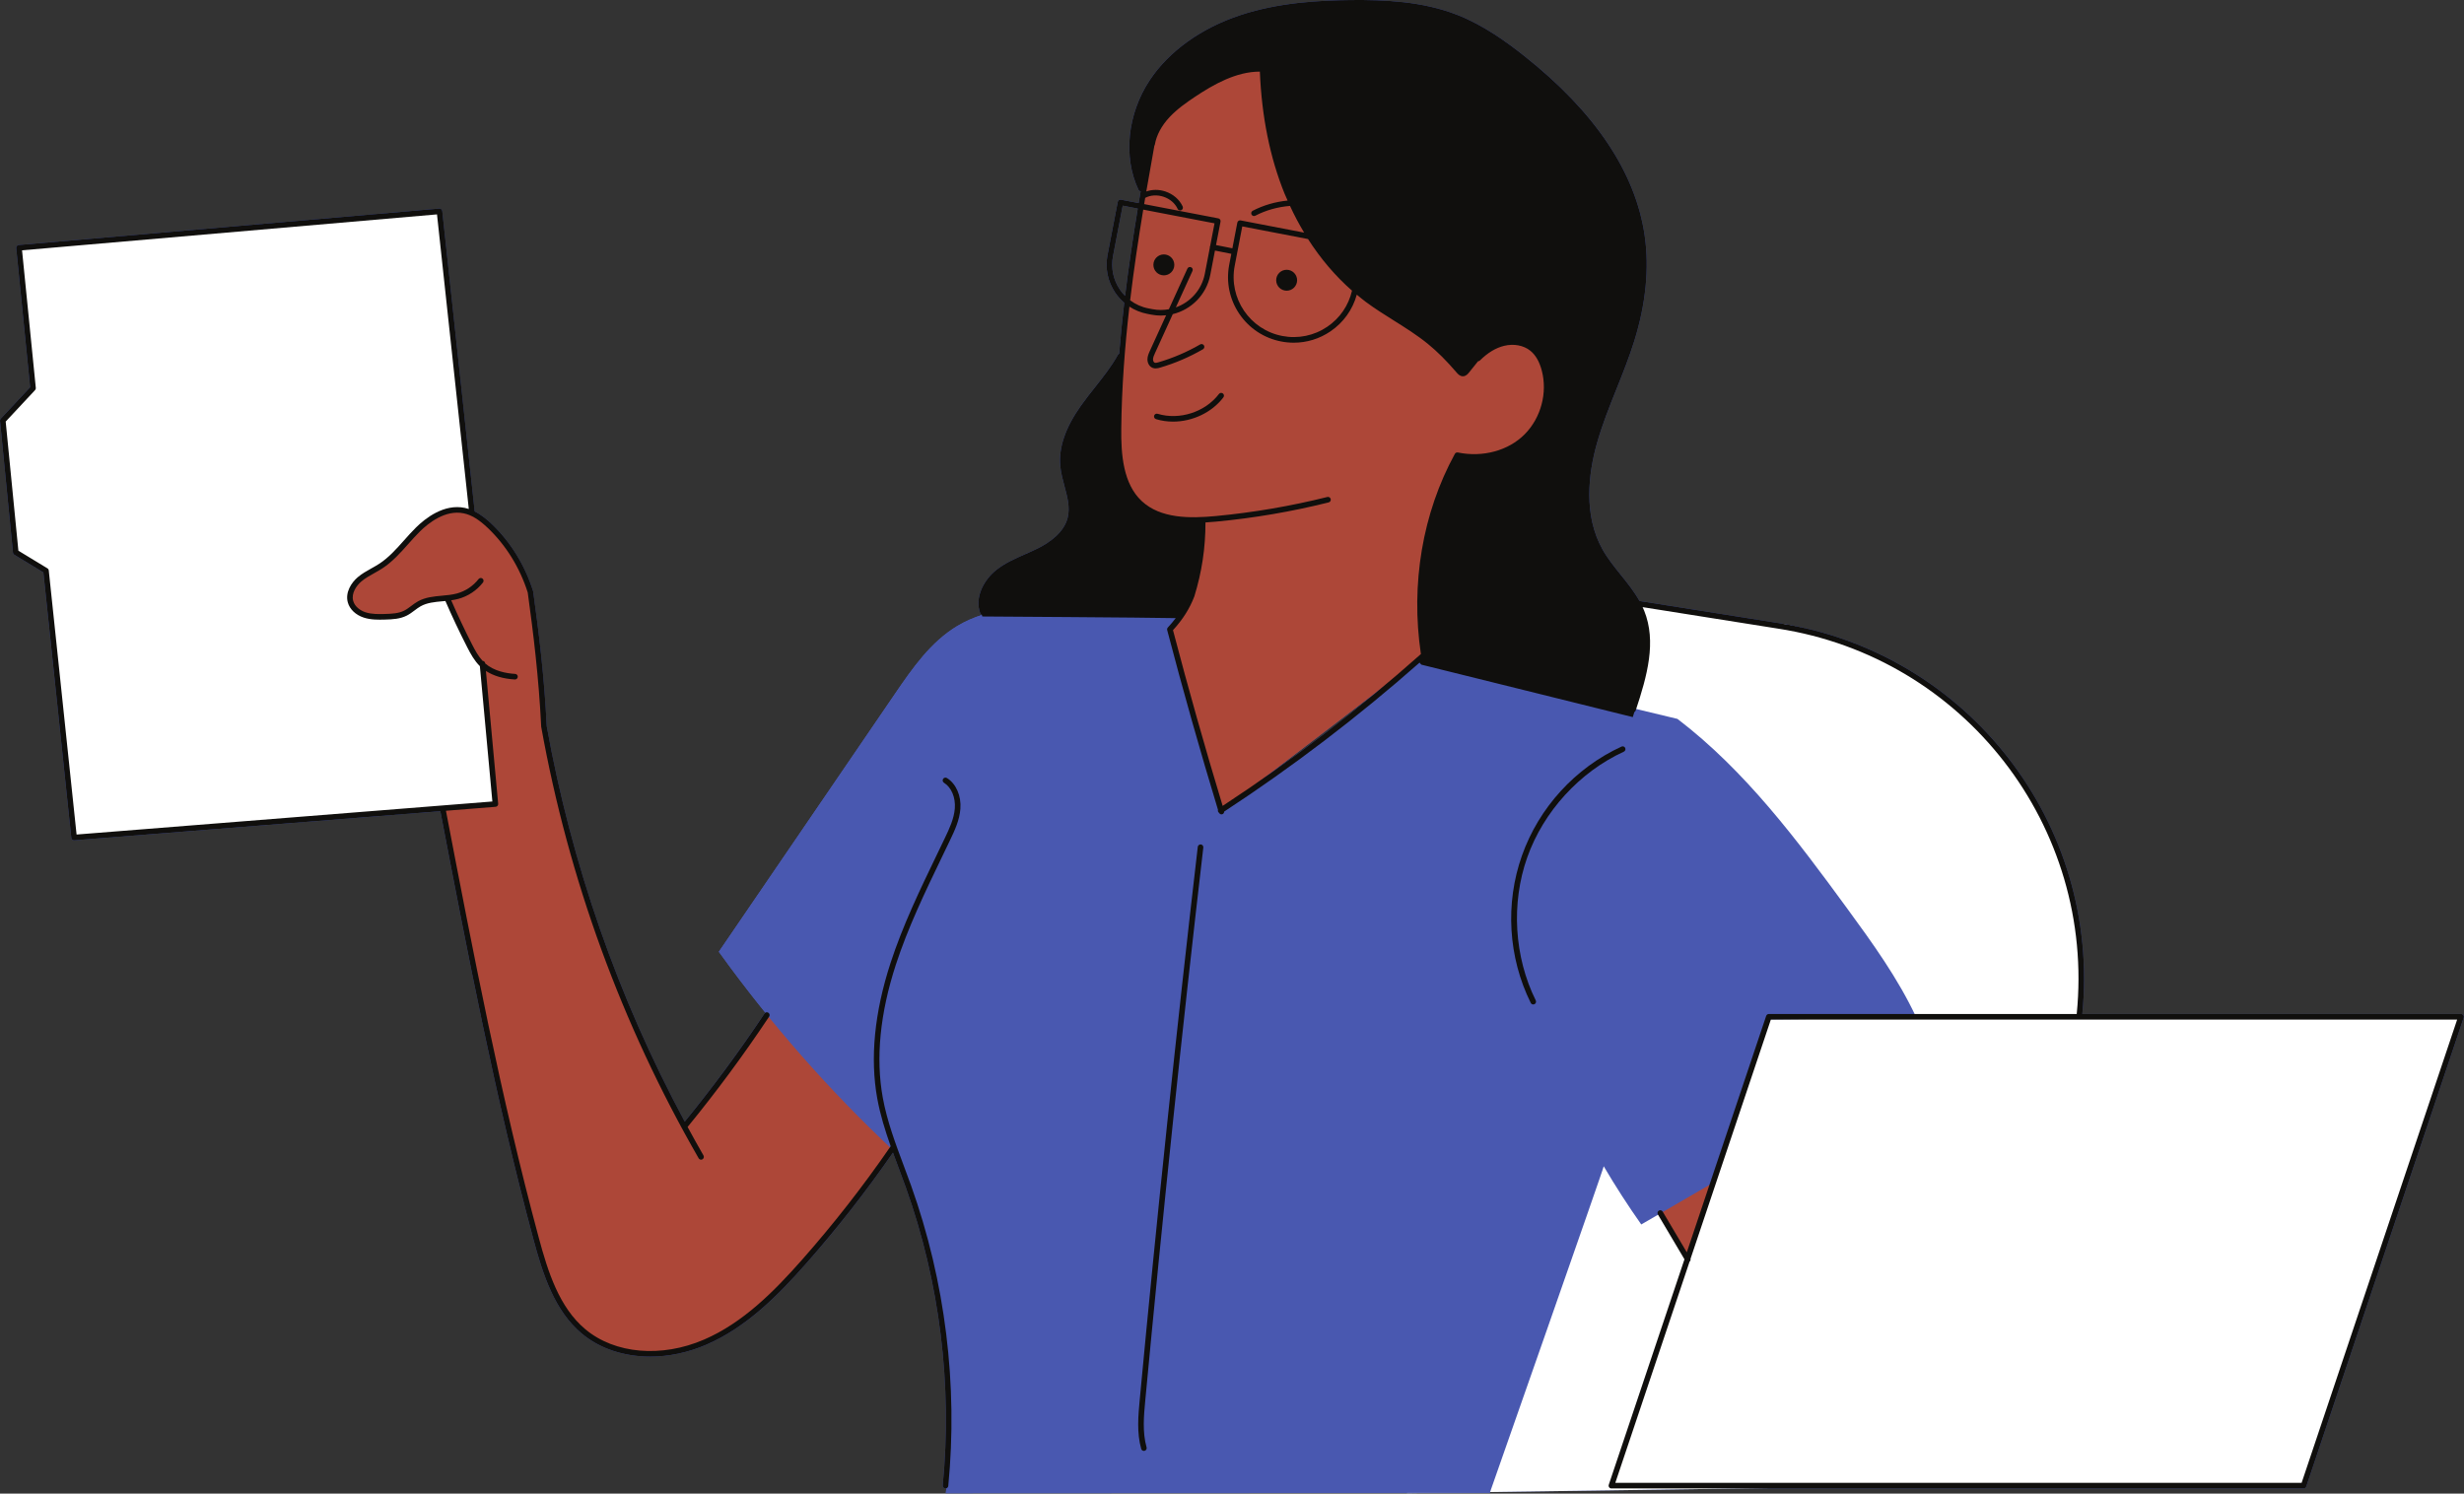
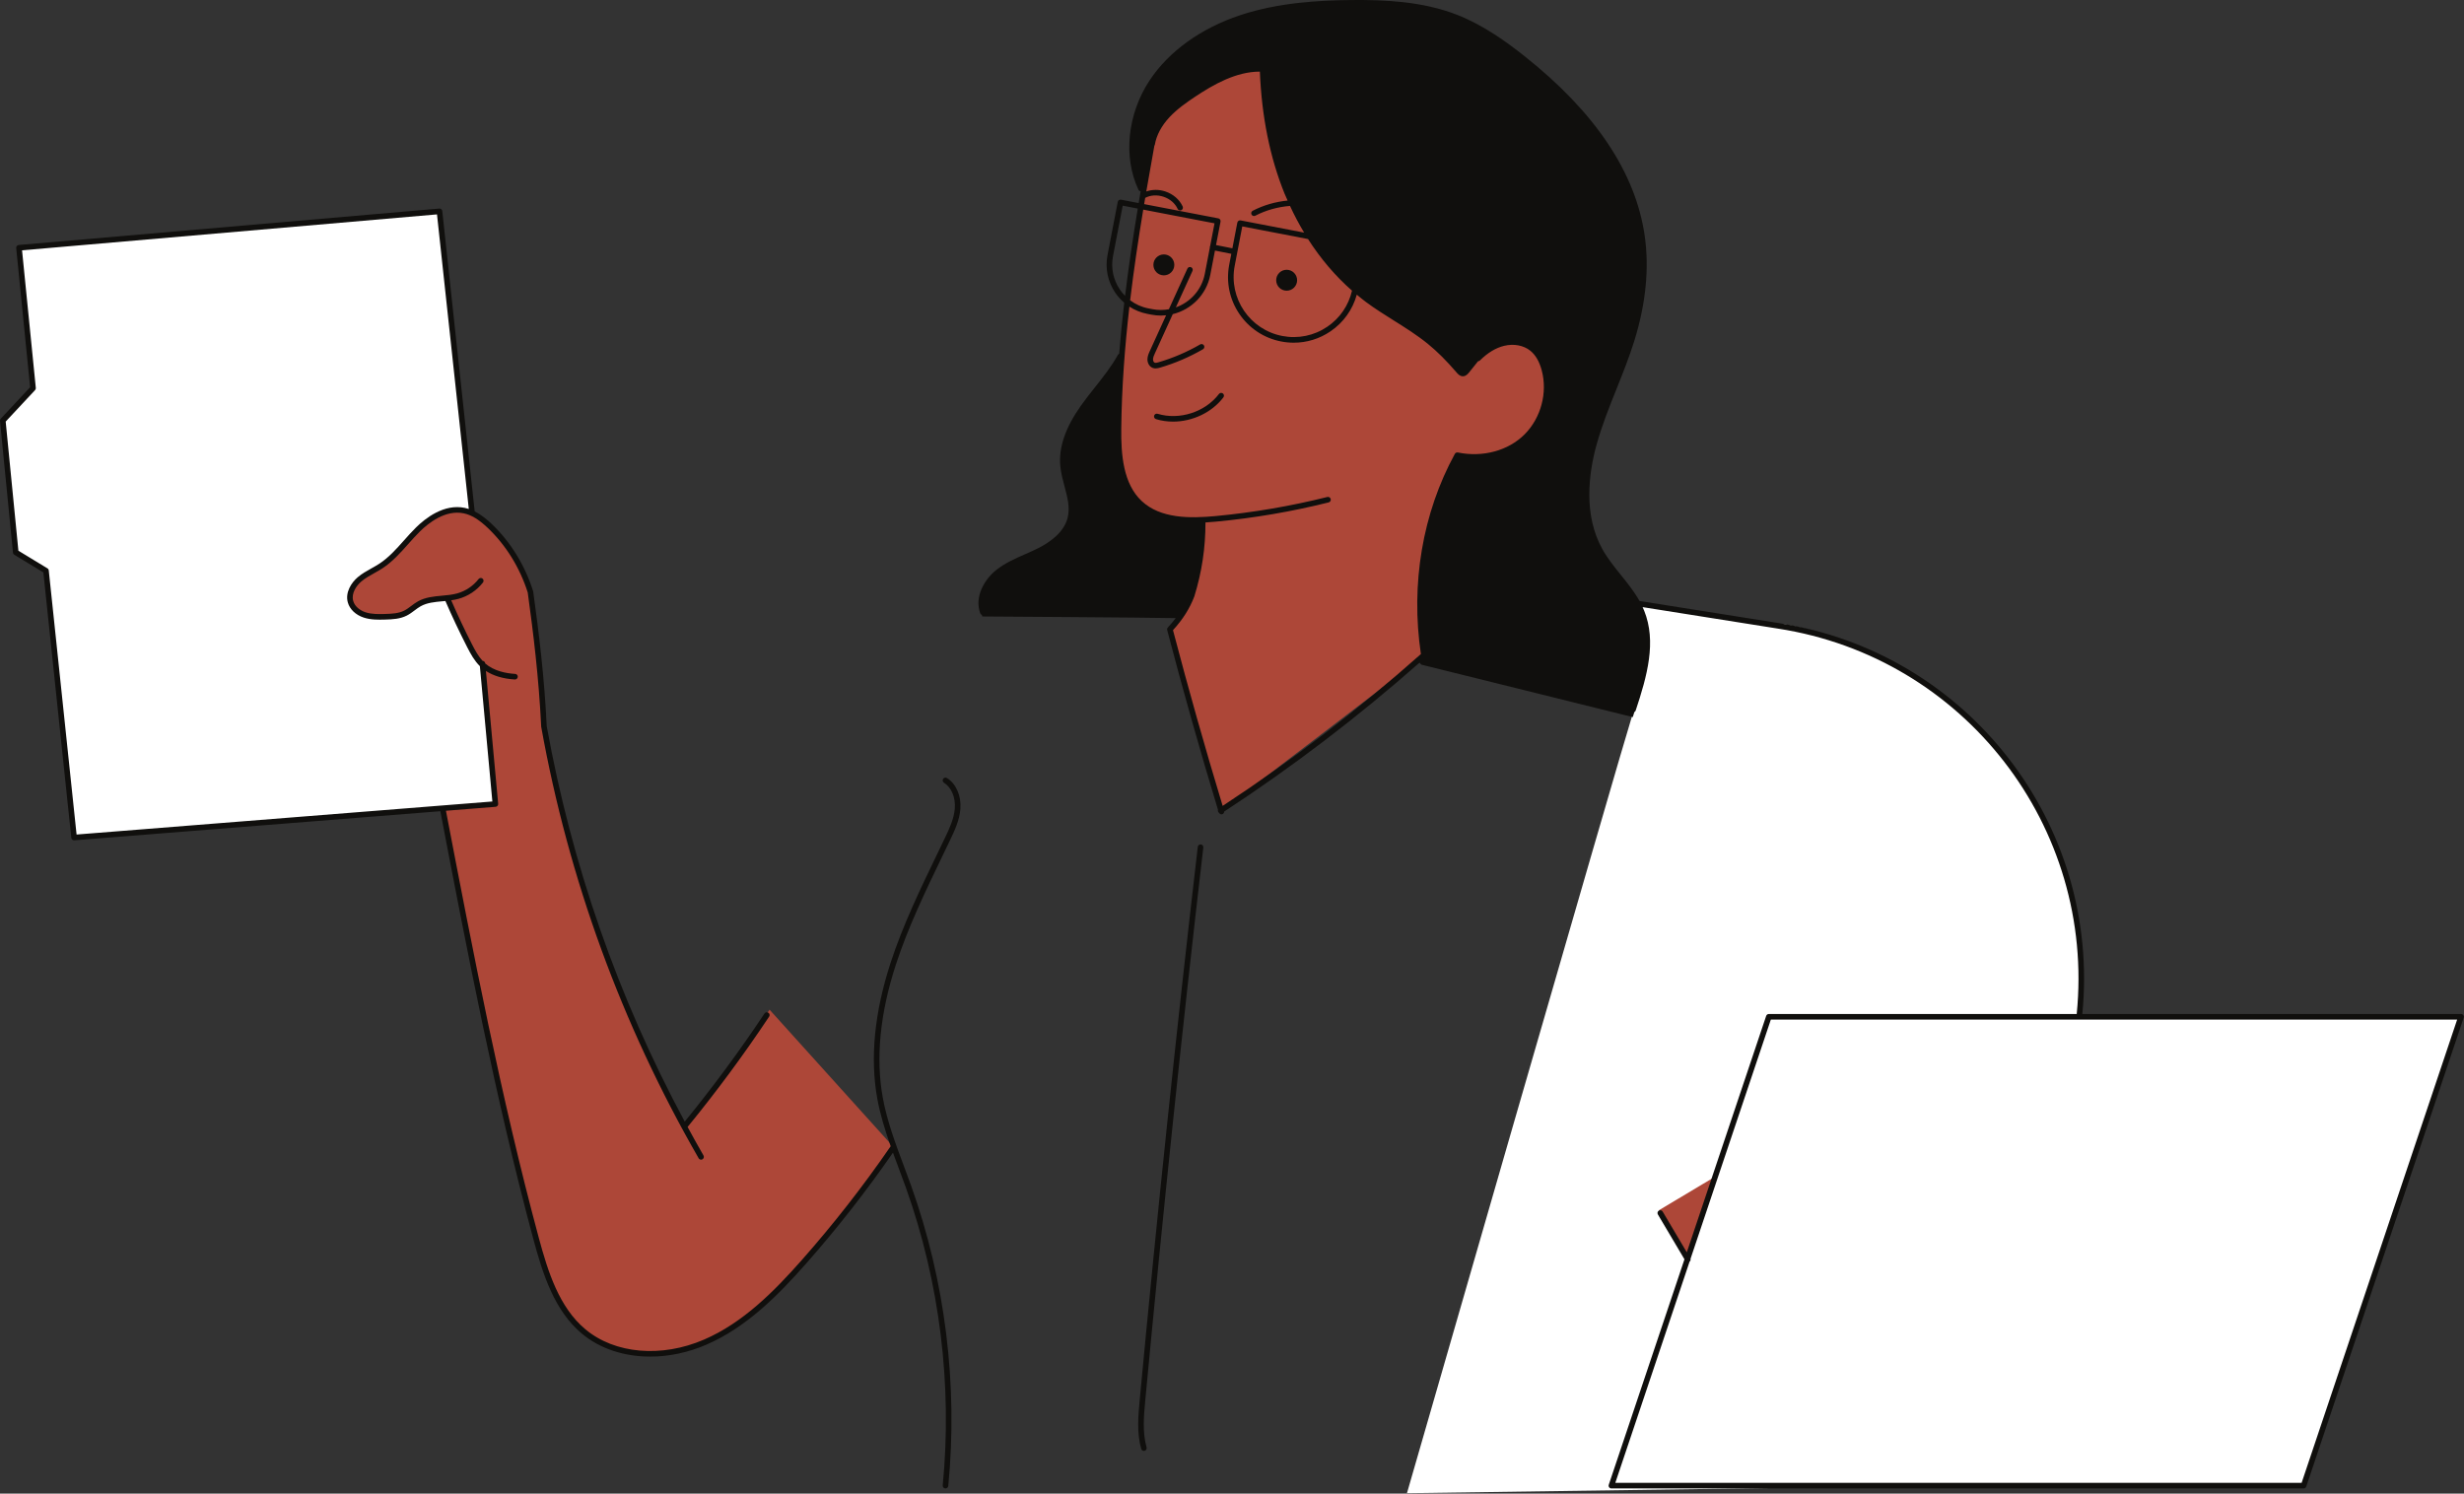
<svg xmlns="http://www.w3.org/2000/svg" height="267.6" preserveAspectRatio="xMidYMid meet" version="1.0" viewBox="-0.0 -0.0 441.4 267.6" width="441.4" zoomAndPan="magnify">
  <rect x="-0.0" y="-0.0" width="441.4" height="267.6" fill="#333333" stroke="none" />
  <g id="change1_2">
-     <path d="M441.275,181.876c-0.095-0.131-0.245-0.208-0.406-0.208h-67.842 c3.346-34.061-20.506-64.811-54.339-70.029l-24.986-3.967c-0.942-1.68-2.159-3.194-3.347-4.67 c-1.164-1.447-2.367-2.943-3.275-4.559c-3.471-6.179-2.493-13.637-1.062-18.805c0.945-3.412,2.29-6.77,3.59-10.017 c1.103-2.756,2.243-5.605,3.145-8.494c2.09-6.702,2.72-13.07,1.873-18.927c-1.634-11.297-8.874-22.109-21.52-32.137 c-3.122-2.476-7.321-5.556-12.123-7.425c-6.218-2.42-13.024-2.683-18.884-2.632c-5.633,0.055-12.99,0.413-19.938,2.718 c-7.027,2.332-12.792,6.485-16.231,11.697c-3.972,6.018-4.751,13.701-1.986,19.574c0.076,0.161,0.228,0.255,0.393,0.275 c-0.12,0.702-0.238,1.406-0.356,2.111l-3.163-0.608c-0.27-0.049-0.533,0.126-0.585,0.397l-1.832,9.526 c-0.454,2.361,0.039,4.757,1.387,6.747c0.459,0.677,1.003,1.273,1.608,1.792c-0.354,3.027-0.662,6.074-0.906,9.139 c-0.091,0.043-0.173,0.106-0.226,0.201c-1.141,2.063-2.646,3.962-4.101,5.797c-0.848,1.07-1.724,2.176-2.528,3.312 c-2.792,3.946-4,7.487-3.692,10.825c0.113,1.225,0.438,2.437,0.752,3.608c0.524,1.956,1.019,3.802,0.57,5.624 c-0.656,2.662-3.245,4.451-5.3,5.482c-0.762,0.382-1.547,0.727-2.332,1.072c-1.752,0.77-3.564,1.566-5.113,2.784 c-2.179,1.713-4.018,4.892-2.907,7.821c0.051,0.133,0.159,0.214,0.281,0.265c0.001,0.004,0.002,0.009,0.003,0.013 c-1.527,0.491-3.002,1.132-4.397,1.967c-4.771,2.857-8.055,7.593-11.191,12.186c-10.505,15.386-21.01,30.772-31.536,46.184 c2.673,3.721,5.463,7.356,8.339,10.917c-0.065,0.037-0.123,0.086-0.167,0.152c-4.427,6.66-9.234,13.168-14.286,19.365 c-11.936-22.216-20.253-46.029-24.722-70.849c-0.428-8.861-1.412-16.811-2.431-24.163c-1.482-4.694-4.065-8.879-7.47-12.103 c-0.744-0.705-1.774-1.586-3.008-2.207c0-0.006,0.002-0.011,0.002-0.017l-5.806-53.797c-0.029-0.271-0.272-0.475-0.54-0.444 L3.359,43.893c-0.133,0.011-0.256,0.076-0.342,0.179s-0.126,0.236-0.113,0.369l2.493,24.932l-5.264,5.64 c-0.098,0.105-0.146,0.247-0.132,0.39l2.322,23.609c0.015,0.157,0.104,0.297,0.238,0.378l5.207,3.162l5.006,47.552 c0.027,0.256,0.243,0.447,0.497,0.447c0.013,0,0.027-0.001,0.04-0.002l65.57-5.212c4.845,25.261,9.856,51.381,16.66,76.651 c1.703,6.323,3.776,12.839,8.689,16.942c3.259,2.722,7.606,4.118,12.251,4.118c3.292,0,6.735-0.702,10.042-2.131 c7.167-3.095,12.83-8.812,17.88-14.531c5.557-6.291,10.783-12.978,15.561-19.878c0.335,0.919,0.675,1.832,1.014,2.736 c0.44,1.176,0.88,2.352,1.302,3.531c6.062,16.967,8.344,35.413,6.599,53.344c-0.027,0.275,0.174,0.52,0.449,0.547 c0.017,0.001,0.033,0.002,0.049,0.002c0.051,0,0.099-0.013,0.146-0.027c-0.034,0.293-0.057,0.587-0.093,0.879l82.621-0.039 c-0.003,0.01-0.011,0.039-0.011,0.039l2.826-0.04l12.01-0.006c0,0,0.02-0.057,0.058-0.165l45.344-0.641h100.39 c0.215,0,0.405-0.138,0.474-0.341l28.199-84C441.394,182.175,441.369,182.007,441.275,181.876z M246.855,123.779 c-6.408,5.327-13.051,10.402-19.871,15.19C232.92,134.443,240.907,128.346,246.855,123.779z M200.616,51.882 c-1.198-1.769-1.636-3.899-1.232-5.998l1.737-9.035l2.696,0.518c-0.848,5.134-1.63,10.355-2.272,15.642 C201.205,52.664,200.892,52.29,200.616,51.882z" fill="#4958b0" />
-   </g>
+     </g>
  <g>
    <g id="change2_1">
      <path d="M86.52,119.479c0.209-0.038,2.049,24.39,2.049,24.39l-75.276,6.081L8.08,102.444l-5.251-3.54 L0.175,75.483l5.605-5.959L3.291,44.399l75.064-6.579l6.255,53.925c-2.965-0.813-5.339-0.242-7.274,1.018 c-2.864,1.867-4.615,5.053-7.321,7.143c-2.246,1.735-5.165,2.738-6.74,5.099c-0.382,0.572-0.674,1.236-0.645,1.923 c0.05,1.182,1.001,2.101,1.885,2.887c1.599,0.856,3.576,0.873,5.407,0.686c0.94-0.096,1.895-0.242,2.738-0.669 c0.591-0.299,1.105-0.726,1.658-1.091c1.835-1.21,4.124-1.712,6.297-1.381C81.918,111.554,83.95,115.7,86.52,119.479z M440.782,182.004l-87.352,0.164c-0.01-0.043-0.019-0.086-0.029-0.129c8.488-0.087,18.82-0.194,18.952-0.204 c1.65-15.936-2.937-32.435-12.575-45.232c-9.638-12.797-24.229-21.762-40.181-24.773c-8.317-0.315-16.4-2.725-26.129-3.954 c1.05,1.488,1.634,3.3,1.651,5.122c0.011,1.195-0.216,2.378-0.442,3.552c-0.719,3.738-1.437,7.476-2.156,11.213 c-2.403,7.629-40.48,139.756-40.48,139.756l95.598-1.352c0.015-0.127,0.037-0.253,0.053-0.38l64.798,0.176L440.782,182.004z" fill="#fff" />
    </g>
    <g fill="#ad4738" id="change3_1">
      <path d="M271.213,61.069c-1.878-0.227-3.764,0.579-5.23,1.775s-2.581,2.757-3.863,4.318 c-2.636-2.989-5.506-5.791-8.723-8.143c-3.785-2.767-8.025-4.895-11.644-7.876c-5.518-4.545-9.344-10.906-11.698-17.657 c-2.354-6.75-3.314-13.908-4.272-20.89c-1.487-0.783-3.302-0.191-4.843,0.479c-2.757,1.2-5.415,2.63-7.936,4.269 c-2.719,1.768-5.449,4.03-6.193,7.187l-2.076,9.94c0,0-2.944,23.793-3.206,23.951c-0.925,8.095-1.129,16.273-0.607,24.405 c0.136,2.117,0.411,4.431,1.951,6.065c1.348,1.793,3.329,3.059,5.466,3.739c2.138,0.68,4.427,0.797,7.39,0.695 c-0.298,3.48-0.599,6.979-1.457,10.365c-0.858,3.386-2.305,6.685-4.649,9.274l9.172,32.246c0,0,36.222-27.569,36.303-27.85 c-1.749-12.12,0.432-24.775,6.077-35.852c4.12,0.842,8.641-0.204,11.806-2.972c3.165-2.768,4.813-7.252,3.947-11.367 C276.316,64.256,274.167,61.426,271.213,61.069z" fill="inherit" />
      <path d="M122.795,202.211l-9.275-18.908l-3.966-8.646c-4.102-11.638-8.223-23.351-10.202-35.531 c-0.467-2.874-0.819-5.792-1.793-8.536c-0.088-0.411-2.164-23.284-2.164-23.284c-1.323-5.984-4.921-11.435-9.903-15.004 c-2.114-1.257-4.802-1.026-6.991-0.004c-2.189,1.022-3.969,2.737-5.636,4.486s-3.284,3.582-5.285,4.936 c-1.317,0.618-2.801,1.295-3.85,2.472s-1.544,3.002-0.737,4.357c0.768,1.29,2.403,1.748,3.894,1.916 c1.892,0.213,3.875,0.127,5.597-0.688c1.058-0.5,1.977-1.256,3.021-1.783c1.431-0.722,3.085-0.993,4.671-0.765 c1.169,1.919,1.914,4.109,2.844,6.211c0.93,2.102,2.087,4.169,3.839,5.657c-0.143,0.085,1.797,24.845,1.797,24.845l-9.366,0.753 c2.376,11.942,4.751,23.885,7.127,35.827c2.24,11.26,4.484,22.539,7.727,33.553c1.097,7.746,3.795,15.241,7.836,21.927 c3.826,4.643,10.318,6.821,16.426,6.343s11.837-3.337,16.667-7.106c5.609-5.679,11.378-11.759,16.892-18.063 c-0.245-0.231,8.179-11.582,8.179-11.582l-22.286-24.701L122.795,202.211z" fill="inherit" />
      <path d="M297.175 216.827L302.178 225.351 307.517 210.649z" fill="inherit" />
    </g>
    <g id="change1_1">
-       <path d="M219.129,145.401l-9.566-32.63c0,0,1.825-2.226,1.967-2.8c-6.714,0.948-13.513-0.316-20.268-0.906 s-13.945-0.404-19.762,3.08c-4.771,2.857-8.055,7.593-11.191,12.186c-10.505,15.386-21.01,30.772-31.536,46.184 c9.269,12.905,19.81,24.896,31.298,35.642c8.642,19.086,11.919,40.568,9.359,61.363l97.446-0.046c0,0,20.567-58.632,20.415-58.523 c2.097,3.564,4.341,7.042,6.724,10.422l12.75-7.394l10.001-29.351c0,0,26.576-0.197,26.517-0.335 c-3.27-7.01-7.839-13.321-12.405-19.565c-8.965-12.261-18.211-24.634-30.378-33.929c-15.276-3.651-30.533-7.38-45.794-11.144 C242.878,127.669,231.566,136.531,219.129,145.401z" fill="#4958b0" />
-     </g>
+       </g>
    <g fill="#100f0d" id="change4_1">
      <path d="M169.635,139.391c-0.233-0.146-0.542-0.075-0.689,0.158c-0.146,0.234-0.076,0.543,0.159,0.689 c1.328,0.831,2.091,2.631,1.943,4.584c-0.142,1.883-1.002,3.685-1.761,5.273c-0.482,1.01-0.968,2.018-1.454,3.025 c-3.009,6.243-6.121,12.699-8.303,19.407c-2.89,8.886-3.689,17.061-2.375,24.296c0.529,2.913,1.417,5.755,2.4,8.535 c-4.863,7.074-10.212,13.926-15.899,20.365c-4.975,5.632-10.541,11.259-17.528,14.275c-7.63,3.297-15.974,2.575-21.256-1.837 c-4.689-3.916-6.704-10.267-8.364-16.435c-6.785-25.199-11.787-51.261-16.622-76.471l8.897-0.707 c0.133-0.01,0.257-0.074,0.343-0.176c0.086-0.103,0.128-0.235,0.116-0.368l-2.196-23.793c1.357,0.881,3.116,1.407,5.18,1.524 c0.01,0,0.019,0.001,0.029,0.001c0.263,0,0.483-0.206,0.499-0.472c0.016-0.275-0.195-0.512-0.471-0.527 c-1.592-0.091-3.782-0.5-5.36-1.87l-0.002-0.02c-0.023-0.249-0.223-0.435-0.469-0.445c-0.748-0.811-1.304-1.805-1.878-2.926 c-1.326-2.592-2.581-5.257-3.747-7.928c0.435-0.063,0.87-0.142,1.296-0.258c1.733-0.472,3.295-1.513,4.397-2.932 c0.169-0.218,0.13-0.532-0.088-0.702c-0.218-0.169-0.532-0.129-0.702,0.088c-0.97,1.249-2.344,2.166-3.87,2.581 c-0.856,0.233-1.79,0.318-2.693,0.401c-1.456,0.133-2.962,0.27-4.295,1.013c-0.437,0.243-0.829,0.539-1.209,0.825 c-0.422,0.317-0.82,0.616-1.257,0.835c-1,0.501-2.179,0.569-3.505,0.602c-1.029,0.028-2.311,0.058-3.422-0.305 c-0.875-0.286-1.914-0.972-2.208-2.04c-0.37-1.338,0.554-2.71,1.458-3.478c0.68-0.578,1.458-1.013,2.283-1.474 c0.515-0.288,1.029-0.576,1.521-0.899c1.785-1.174,3.213-2.778,4.594-4.33c0.677-0.761,1.377-1.548,2.105-2.266 c1.523-1.502,4.566-3.923,7.834-3.24c1.376,0.286,2.698,1.085,4.288,2.591c3.282,3.107,5.773,7.145,7.186,11.595 c0.997,7.247,1.979,15.169,2.411,24.056c4.905,27.27,14.395,53.277,28.205,77.301c0.093,0.161,0.261,0.251,0.434,0.251 c0.084,0,0.17-0.021,0.249-0.066c0.24-0.138,0.322-0.443,0.185-0.683c-0.972-1.691-1.917-3.394-2.846-5.105 c5.169-6.321,10.083-12.97,14.606-19.774c0.153-0.229,0.09-0.54-0.14-0.692c-0.229-0.153-0.541-0.092-0.693,0.14 c-4.427,6.66-9.234,13.168-14.286,19.365c-11.936-22.216-20.253-46.029-24.722-70.849c-0.428-8.861-1.412-16.811-2.431-24.163 c-1.482-4.694-4.065-8.879-7.47-12.103c-0.744-0.705-1.774-1.586-3.008-2.207c0-0.006,0.002-0.011,0.002-0.017l-5.806-53.797 c-0.029-0.271-0.272-0.475-0.54-0.444L3.359,43.893c-0.133,0.011-0.256,0.076-0.342,0.179s-0.126,0.236-0.113,0.369l2.493,24.932 l-5.264,5.64c-0.098,0.105-0.146,0.247-0.132,0.39l2.322,23.609c0.015,0.157,0.104,0.297,0.238,0.378l5.207,3.162l5.006,47.552 c0.027,0.256,0.243,0.447,0.497,0.447c0.013,0,0.027-0.001,0.04-0.002l65.57-5.212c4.845,25.261,9.856,51.381,16.66,76.651 c1.703,6.323,3.776,12.839,8.689,16.942c3.259,2.722,7.606,4.118,12.251,4.118c3.292,0,6.735-0.702,10.042-2.131 c7.167-3.095,12.83-8.812,17.88-14.531c5.557-6.291,10.783-12.978,15.561-19.878c0.335,0.919,0.675,1.832,1.014,2.736 c0.44,1.176,0.88,2.352,1.302,3.531c6.062,16.967,8.344,35.413,6.599,53.344c-0.027,0.275,0.174,0.52,0.449,0.547 c0.017,0.001,0.033,0.002,0.049,0.002c0.254,0,0.472-0.193,0.497-0.451c1.759-18.077-0.541-36.674-6.652-53.777 c-0.423-1.185-0.865-2.365-1.307-3.546c-1.482-3.959-3.015-8.052-3.777-12.249c-1.285-7.07-0.497-15.08,2.342-23.808 c2.161-6.643,5.258-13.067,8.252-19.281c0.486-1.01,0.973-2.019,1.456-3.028c0.797-1.669,1.7-3.56,1.856-5.629 C172.221,142.578,171.275,140.416,169.635,139.391z M13.718,149.514L8.737,102.2c-0.016-0.155-0.104-0.294-0.238-0.375 l-5.205-3.161L1.02,75.529l5.264-5.64c0.098-0.105,0.146-0.248,0.132-0.391L3.95,44.846l74.333-6.437l5.696,52.777 c-0.232-0.076-0.469-0.143-0.712-0.193c-3.73-0.781-7.076,1.864-8.741,3.507c-0.751,0.741-1.462,1.54-2.15,2.313 c-1.399,1.572-2.721,3.058-4.396,4.16c-0.471,0.31-0.965,0.585-1.458,0.861c-0.831,0.464-1.689,0.944-2.443,1.585 c-1.127,0.959-2.269,2.714-1.774,4.506c0.339,1.231,1.409,2.249,2.862,2.724c1.274,0.417,2.653,0.383,3.758,0.355 c1.448-0.036,2.743-0.114,3.928-0.708c0.519-0.26,0.972-0.601,1.411-0.931c0.369-0.278,0.718-0.54,1.094-0.75 c1.149-0.64,2.485-0.762,3.9-0.891c0.175-0.016,0.351-0.033,0.528-0.05c1.207,2.782,2.517,5.56,3.898,8.259 c0.644,1.258,1.31,2.461,2.279,3.413l2.238,24.248L13.718,149.514z" fill="inherit" />
-       <path d="M290.894,134.667c0.251-0.115,0.36-0.412,0.245-0.663c-0.115-0.251-0.415-0.361-0.663-0.245 c-8.288,3.81-14.789,10.927-17.834,19.526c-3.044,8.602-2.47,18.224,1.576,26.398c0.087,0.177,0.265,0.278,0.448,0.278 c0.075,0,0.15-0.017,0.222-0.052c0.248-0.123,0.349-0.423,0.227-0.67c-3.869-7.818-4.44-17.396-1.529-25.621 C276.497,145.396,282.967,138.311,290.894,134.667z" fill="inherit" />
      <path d="M218.364,70.585c-2.467,3.245-7.087,4.738-10.988,3.55c-0.264-0.079-0.543,0.069-0.624,0.333 c-0.08,0.264,0.069,0.543,0.333,0.624c0.988,0.301,2.019,0.445,3.053,0.445c3.448,0,6.935-1.604,9.021-4.347 c0.167-0.22,0.125-0.534-0.095-0.701C218.845,70.323,218.53,70.365,218.364,70.585z" fill="inherit" />
      <circle cx="230.49" cy="50.206" fill="inherit" r="1.875" />
      <circle cx="208.493" cy="47.456" fill="inherit" r="1.875" />
      <path d="M441.275,181.876c-0.095-0.131-0.245-0.208-0.406-0.208h-67.842 c3.346-34.061-20.506-64.811-54.339-70.029l-24.986-3.967c-0.942-1.68-2.159-3.194-3.347-4.67 c-1.164-1.447-2.367-2.943-3.275-4.559c-3.471-6.179-2.493-13.637-1.062-18.805c0.945-3.412,2.29-6.77,3.59-10.017 c1.103-2.756,2.243-5.605,3.145-8.494c2.09-6.702,2.72-13.07,1.873-18.927c-1.634-11.297-8.874-22.109-21.52-32.137 c-3.122-2.476-7.321-5.556-12.123-7.425c-6.218-2.42-13.024-2.683-18.884-2.632c-5.633,0.055-12.99,0.413-19.938,2.718 c-7.027,2.332-12.792,6.485-16.231,11.697c-3.972,6.018-4.751,13.701-1.986,19.574c0.076,0.161,0.228,0.255,0.393,0.275 c-0.12,0.702-0.238,1.406-0.356,2.111l-3.163-0.608c-0.27-0.049-0.533,0.126-0.585,0.397l-1.832,9.526 c-0.454,2.361,0.039,4.757,1.387,6.747c0.459,0.677,1.003,1.273,1.608,1.792c-0.354,3.027-0.662,6.074-0.906,9.139 c-0.091,0.043-0.173,0.106-0.226,0.201c-1.141,2.063-2.646,3.962-4.101,5.797c-0.848,1.07-1.724,2.176-2.528,3.312 c-2.792,3.946-4,7.487-3.692,10.825c0.113,1.225,0.438,2.437,0.752,3.608c0.524,1.956,1.019,3.802,0.57,5.624 c-0.656,2.662-3.245,4.451-5.3,5.482c-0.762,0.382-1.547,0.727-2.332,1.072c-1.752,0.77-3.564,1.566-5.113,2.784 c-2.179,1.713-4.018,4.892-2.907,7.821c0.051,0.133,0.159,0.214,0.281,0.265c0.028,0.094,0.043,0.19,0.076,0.283 c0,0,29.552,0.179,34.649,0.296c-0.428,0.56-0.886,1.117-1.407,1.675c-0.117,0.125-0.162,0.302-0.119,0.468 c2.812,10.743,5.874,21.572,9.1,32.198c-0.04,0.136-0.028,0.285,0.055,0.413c0.036,0.054,0.087,0.09,0.137,0.125 c0.087,0.163,0.242,0.278,0.424,0.278c0.048,0,0.097-0.007,0.146-0.021c0.215-0.065,0.346-0.263,0.347-0.477 c12.254-8.021,24.018-16.998,35.004-26.691c0.094,0.139,0.205,0.266,0.333,0.374c-0.417-0.115,37.861,9.389,37.861,9.389 c0.093-0.298,0.186-0.598,0.279-0.899c0.105-0.059,0.194-0.143,0.234-0.266c2.081-6.269,3.764-12.356,1.52-17.919 c-0.085-0.21-0.181-0.414-0.275-0.618l24.276,3.854c33.34,5.142,56.837,35.464,53.492,69.032c0,0.003,0.001,0.006,0.001,0.009 h-55.158c-0.215,0-0.405,0.138-0.474,0.341l-14.219,42.355l-4.322-7.294c-0.14-0.237-0.448-0.316-0.685-0.175 c-0.237,0.141-0.316,0.447-0.175,0.685l4.762,8.036l-13.56,40.394c-0.052,0.152-0.026,0.32,0.067,0.451 c0.095,0.131,0.245,0.208,0.406,0.208h124c0.215,0,0.405-0.138,0.474-0.341l28.199-84 C441.394,182.175,441.369,182.007,441.275,181.876z M242.2,52.075c-0.614,2.645-2.167,4.932-4.428,6.463 c-2.377,1.61-5.242,2.199-8.059,1.656c-5.821-1.119-9.646-6.765-8.527-12.586l1.354-7.044l11.777,2.264 C236.568,46.345,239.217,49.458,242.2,52.075z M205.15,35.452c0.956-0.51,2.158-0.581,3.301-0.197 c1.142,0.386,2.055,1.173,2.504,2.159c0.084,0.184,0.266,0.293,0.456,0.293c0.069,0,0.14-0.014,0.207-0.045 c0.251-0.114,0.362-0.411,0.248-0.662c-0.563-1.237-1.69-2.218-3.094-2.692c-1.157-0.391-2.364-0.374-3.426-0.004 c0.472-2.762,0.958-5.497,1.447-8.201c0.041-0.059,0.074-0.123,0.087-0.199c0.288-1.678,1.193-3.374,2.618-4.904 c1.372-1.473,3.056-2.644,4.526-3.625c3.399-2.268,7.432-4.548,11.666-4.543c0.329,8.042,1.804,15.388,4.419,21.844 c0.173,0.427,0.371,0.835,0.554,1.255c-2.173,0.217-4.306,0.818-6.255,1.832c-0.245,0.127-0.34,0.429-0.212,0.674 c0.127,0.245,0.428,0.34,0.674,0.212c1.932-1.006,4.058-1.581,6.218-1.756c0.766,1.662,1.614,3.254,2.532,4.782l-11.382-2.188 c-0.268-0.049-0.533,0.126-0.585,0.397l-0.885,4.603l-2.929-0.582l0.807-4.198c0.052-0.271-0.125-0.533-0.397-0.585l-13.285-2.554 C205.026,36.197,205.087,35.824,205.15,35.452z M204.799,37.556l12.77,2.455l-0.776,4.034c-0.027,0.047-0.051,0.095-0.062,0.151 c-0.012,0.059-0.008,0.116,0,0.172l-0.9,4.68c-0.554,2.884-2.604,5.103-5.19,6.022c0.993-2.176,1.978-4.356,2.978-6.529 c0.116-0.251,0.006-0.548-0.245-0.663c-0.252-0.116-0.549-0.006-0.663,0.245c-1.114,2.423-2.214,4.854-3.32,7.28 c-0.943,0.17-1.93,0.181-2.926-0.01l-0.736-0.142c-1.208-0.232-2.318-0.735-3.275-1.451 C203.108,48.308,203.918,42.886,204.799,37.556z M200.616,51.882c-1.198-1.769-1.636-3.899-1.232-5.998l1.737-9.035l2.696,0.518 c-0.848,5.134-1.63,10.355-2.272,15.642C201.205,52.664,200.892,52.29,200.616,51.882z M273.127,77.809 c-2.905,2.928-7.49,4.178-11.966,3.258c-0.215-0.045-0.434,0.058-0.539,0.25c-5.791,10.593-7.947,23.318-6.082,35.863 c-11.121,9.892-23.067,19.037-35.514,27.203c-3.15-10.395-6.144-20.979-8.897-31.485c1.769-1.934,2.984-3.854,3.826-6.054 c1.348-4.364,1.998-8.7,1.992-13.243c0.649-0.038,1.294-0.089,1.927-0.149c6.768-0.637,13.545-1.796,20.145-3.443 c0.268-0.067,0.431-0.338,0.364-0.606c-0.067-0.268-0.338-0.431-0.606-0.364c-6.552,1.635-13.279,2.785-19.997,3.418 c-4.653,0.439-9.865,0.463-13.243-2.679c-3.331-3.1-3.727-8.322-3.674-13.022c0.082-7.35,0.635-14.641,1.46-21.819 c0.965,0.629,2.051,1.072,3.216,1.296l0.736,0.142c0.572,0.11,1.141,0.163,1.703,0.163c0.309,0,0.615-0.021,0.918-0.052 c-0.974,2.138-1.956,4.271-2.924,6.412c-0.193,0.428-0.412,0.912-0.42,1.466c-0.008,0.593,0.284,1.303,0.958,1.553 c0.17,0.063,0.343,0.087,0.508,0.087c0.313,0,0.602-0.084,0.801-0.143c2.678-0.785,5.261-1.892,7.678-3.29 c0.239-0.138,0.321-0.444,0.182-0.683s-0.443-0.321-0.683-0.182c-2.348,1.358-4.857,2.433-7.458,3.195 c-0.252,0.074-0.514,0.143-0.68,0.079c-0.179-0.066-0.31-0.325-0.306-0.601c0.005-0.346,0.171-0.713,0.331-1.068 c1.062-2.347,2.138-4.688,3.207-7.032c3.318-0.809,6.037-3.474,6.723-7.041l0.836-4.348l2.929,0.582l-0.375,1.951 c-0.592,3.082,0.051,6.21,1.811,8.809c1.761,2.598,4.428,4.355,7.509,4.948c0.748,0.144,1.499,0.215,2.244,0.215 c2.325,0,4.598-0.692,6.565-2.026c2.333-1.58,3.98-3.894,4.722-6.581c0.533,0.442,1.064,0.888,1.617,1.299 c1.612,1.197,3.335,2.279,5.002,3.326c2.073,1.301,4.217,2.647,6.131,4.209c1.693,1.382,3.332,3.018,5.159,5.148 c0.181,0.21,0.552,0.642,1.095,0.642c0.015,0,0.03,0,0.046-0.001c0.529-0.023,0.873-0.451,1.037-0.656l1.639-2.038 c0.12-0.005,0.239-0.05,0.332-0.141c1.382-1.374,2.841-2.255,4.334-2.619c1.73-0.421,3.484-0.094,4.689,0.875 c0.938,0.754,1.628,1.938,2.048,3.518C277.252,70.361,276.052,74.86,273.127,77.809z M412.31,265.668H289.365l13.304-39.631 c0.152-0.123,0.216-0.316,0.169-0.502l14.39-42.867h122.945L412.31,265.668z" fill="inherit" />
      <path d="M215.561,151.844c0.032-0.274-0.165-0.522-0.439-0.555c-0.275-0.026-0.522,0.166-0.554,0.439 c-3.818,32.84-7.318,66.188-10.404,99.116c-0.256,2.74-0.547,5.845,0.273,8.739c0.062,0.22,0.263,0.363,0.48,0.363 c0.045,0,0.091-0.006,0.137-0.019c0.266-0.076,0.42-0.353,0.345-0.618c-0.769-2.714-0.488-5.72-0.239-8.372 C208.244,218.017,211.744,184.676,215.561,151.844z" fill="inherit" />
    </g>
  </g>
</svg>